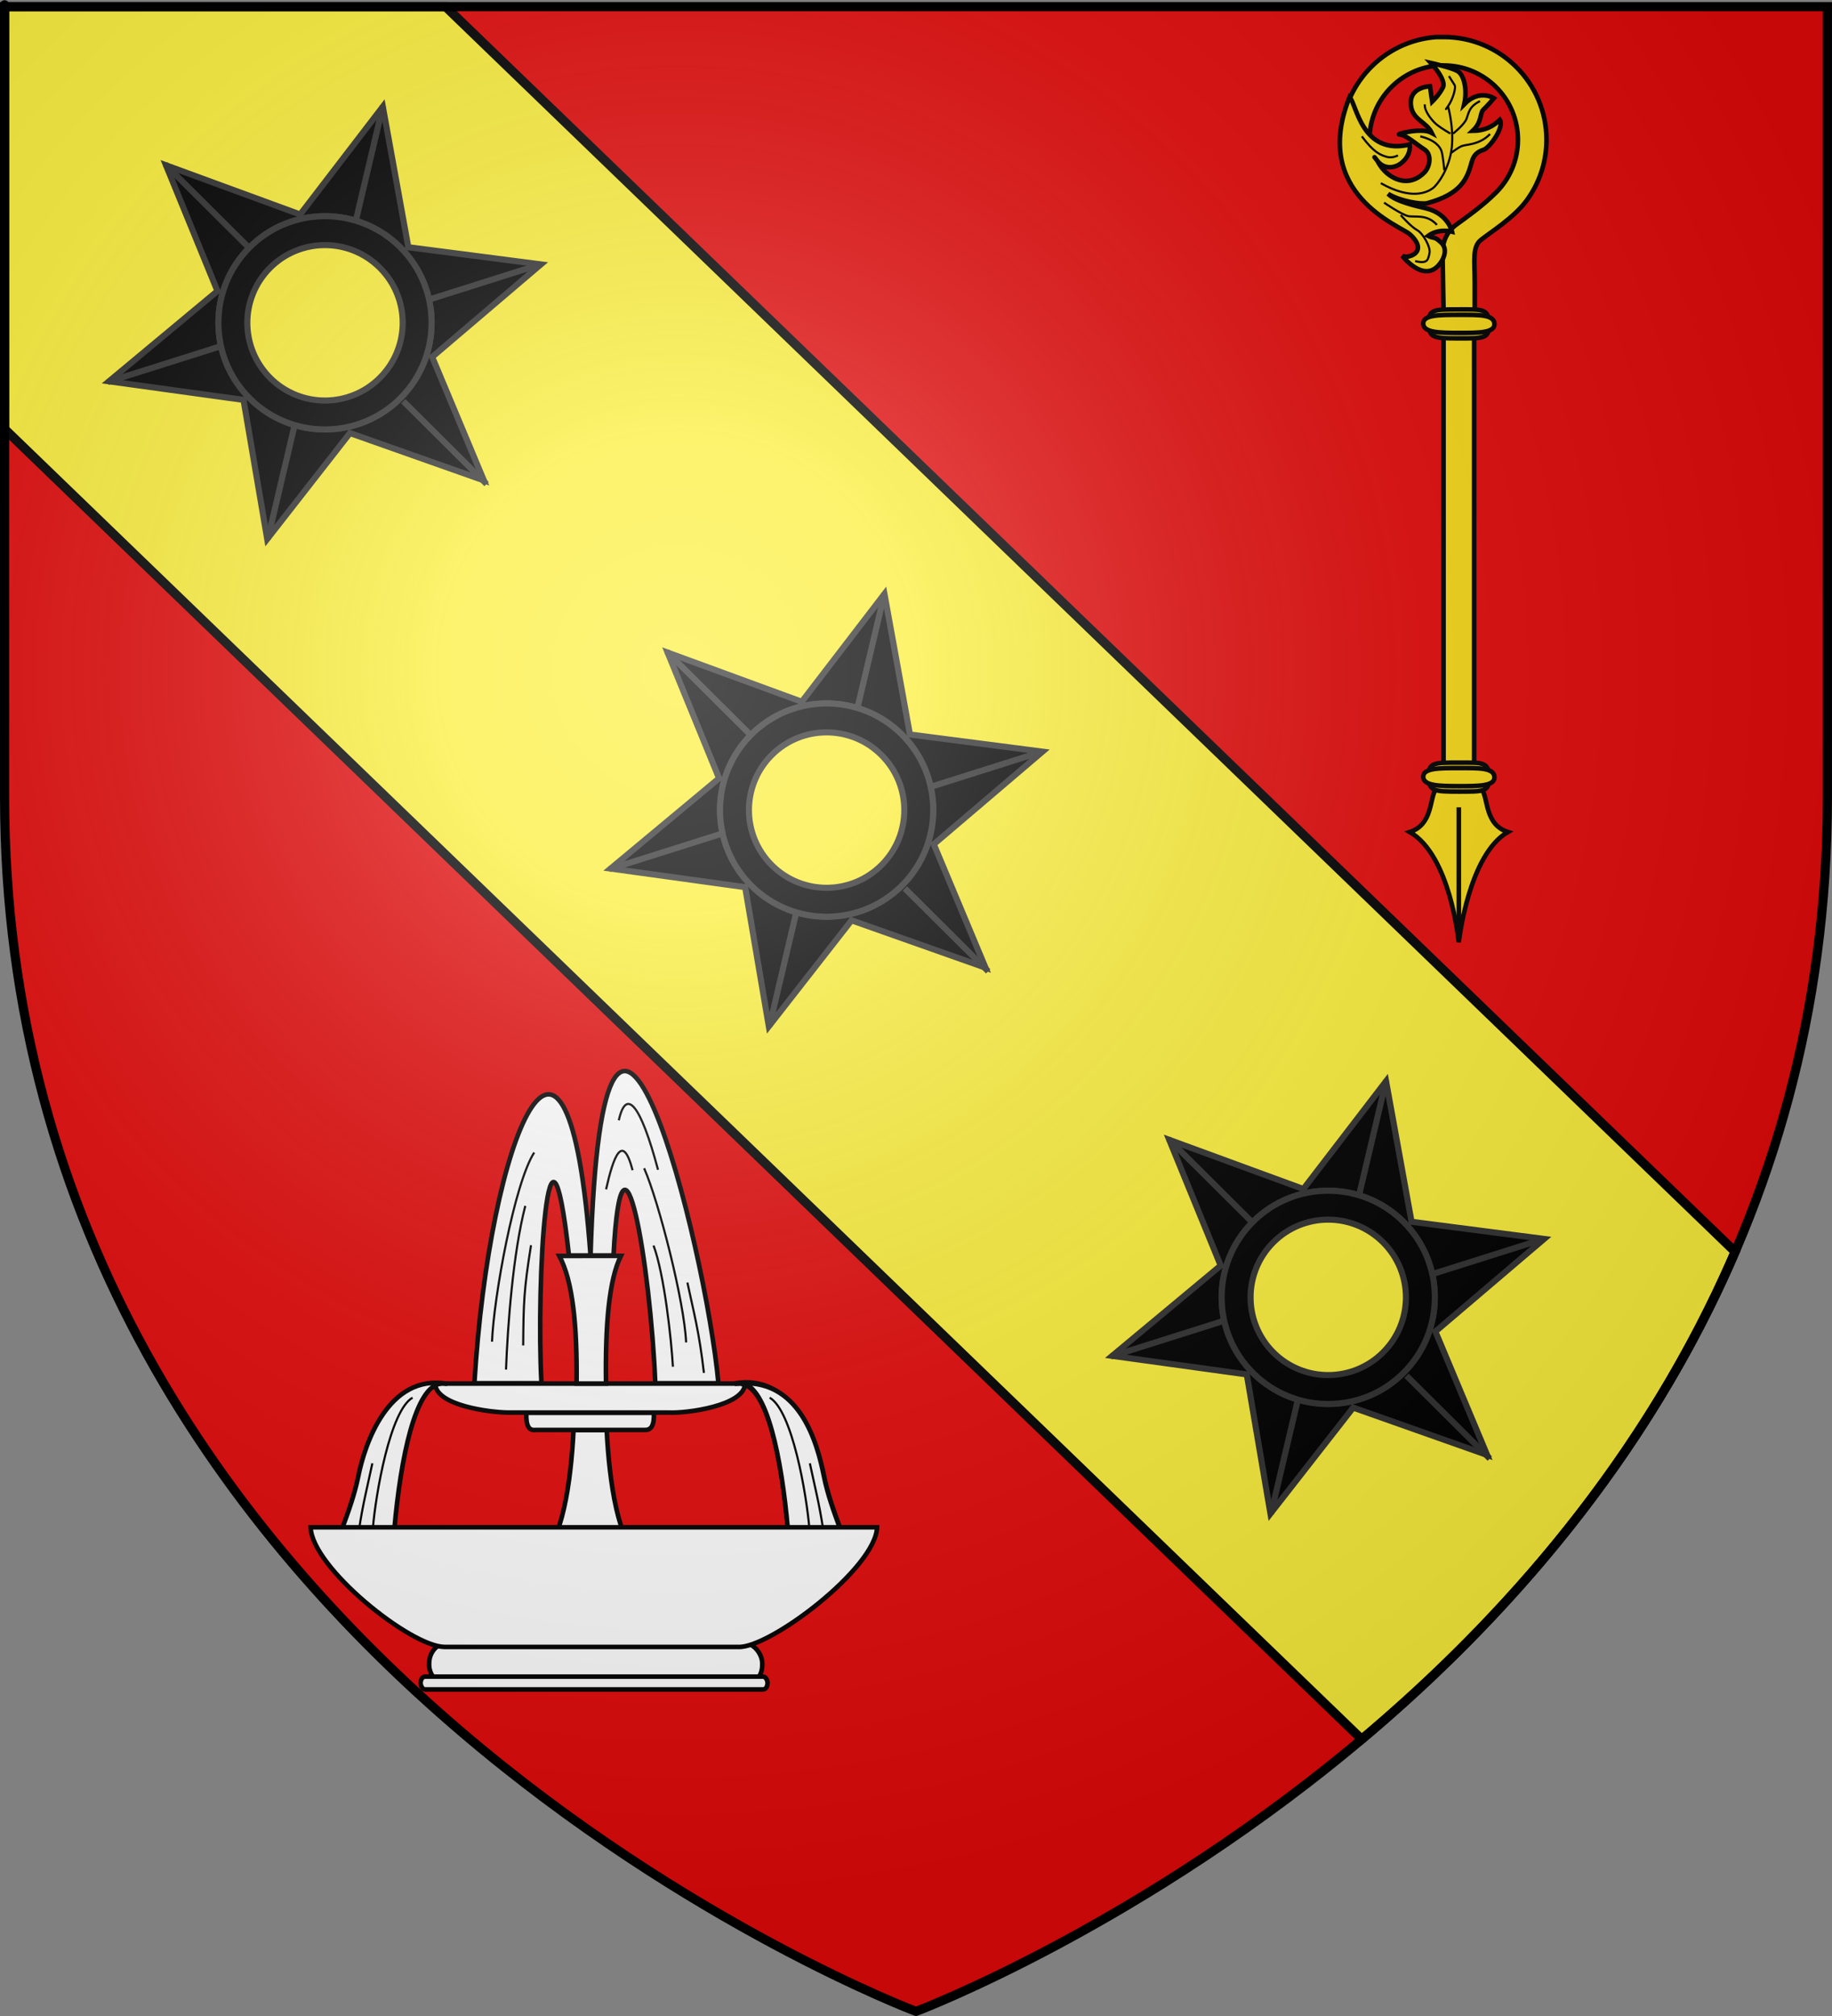
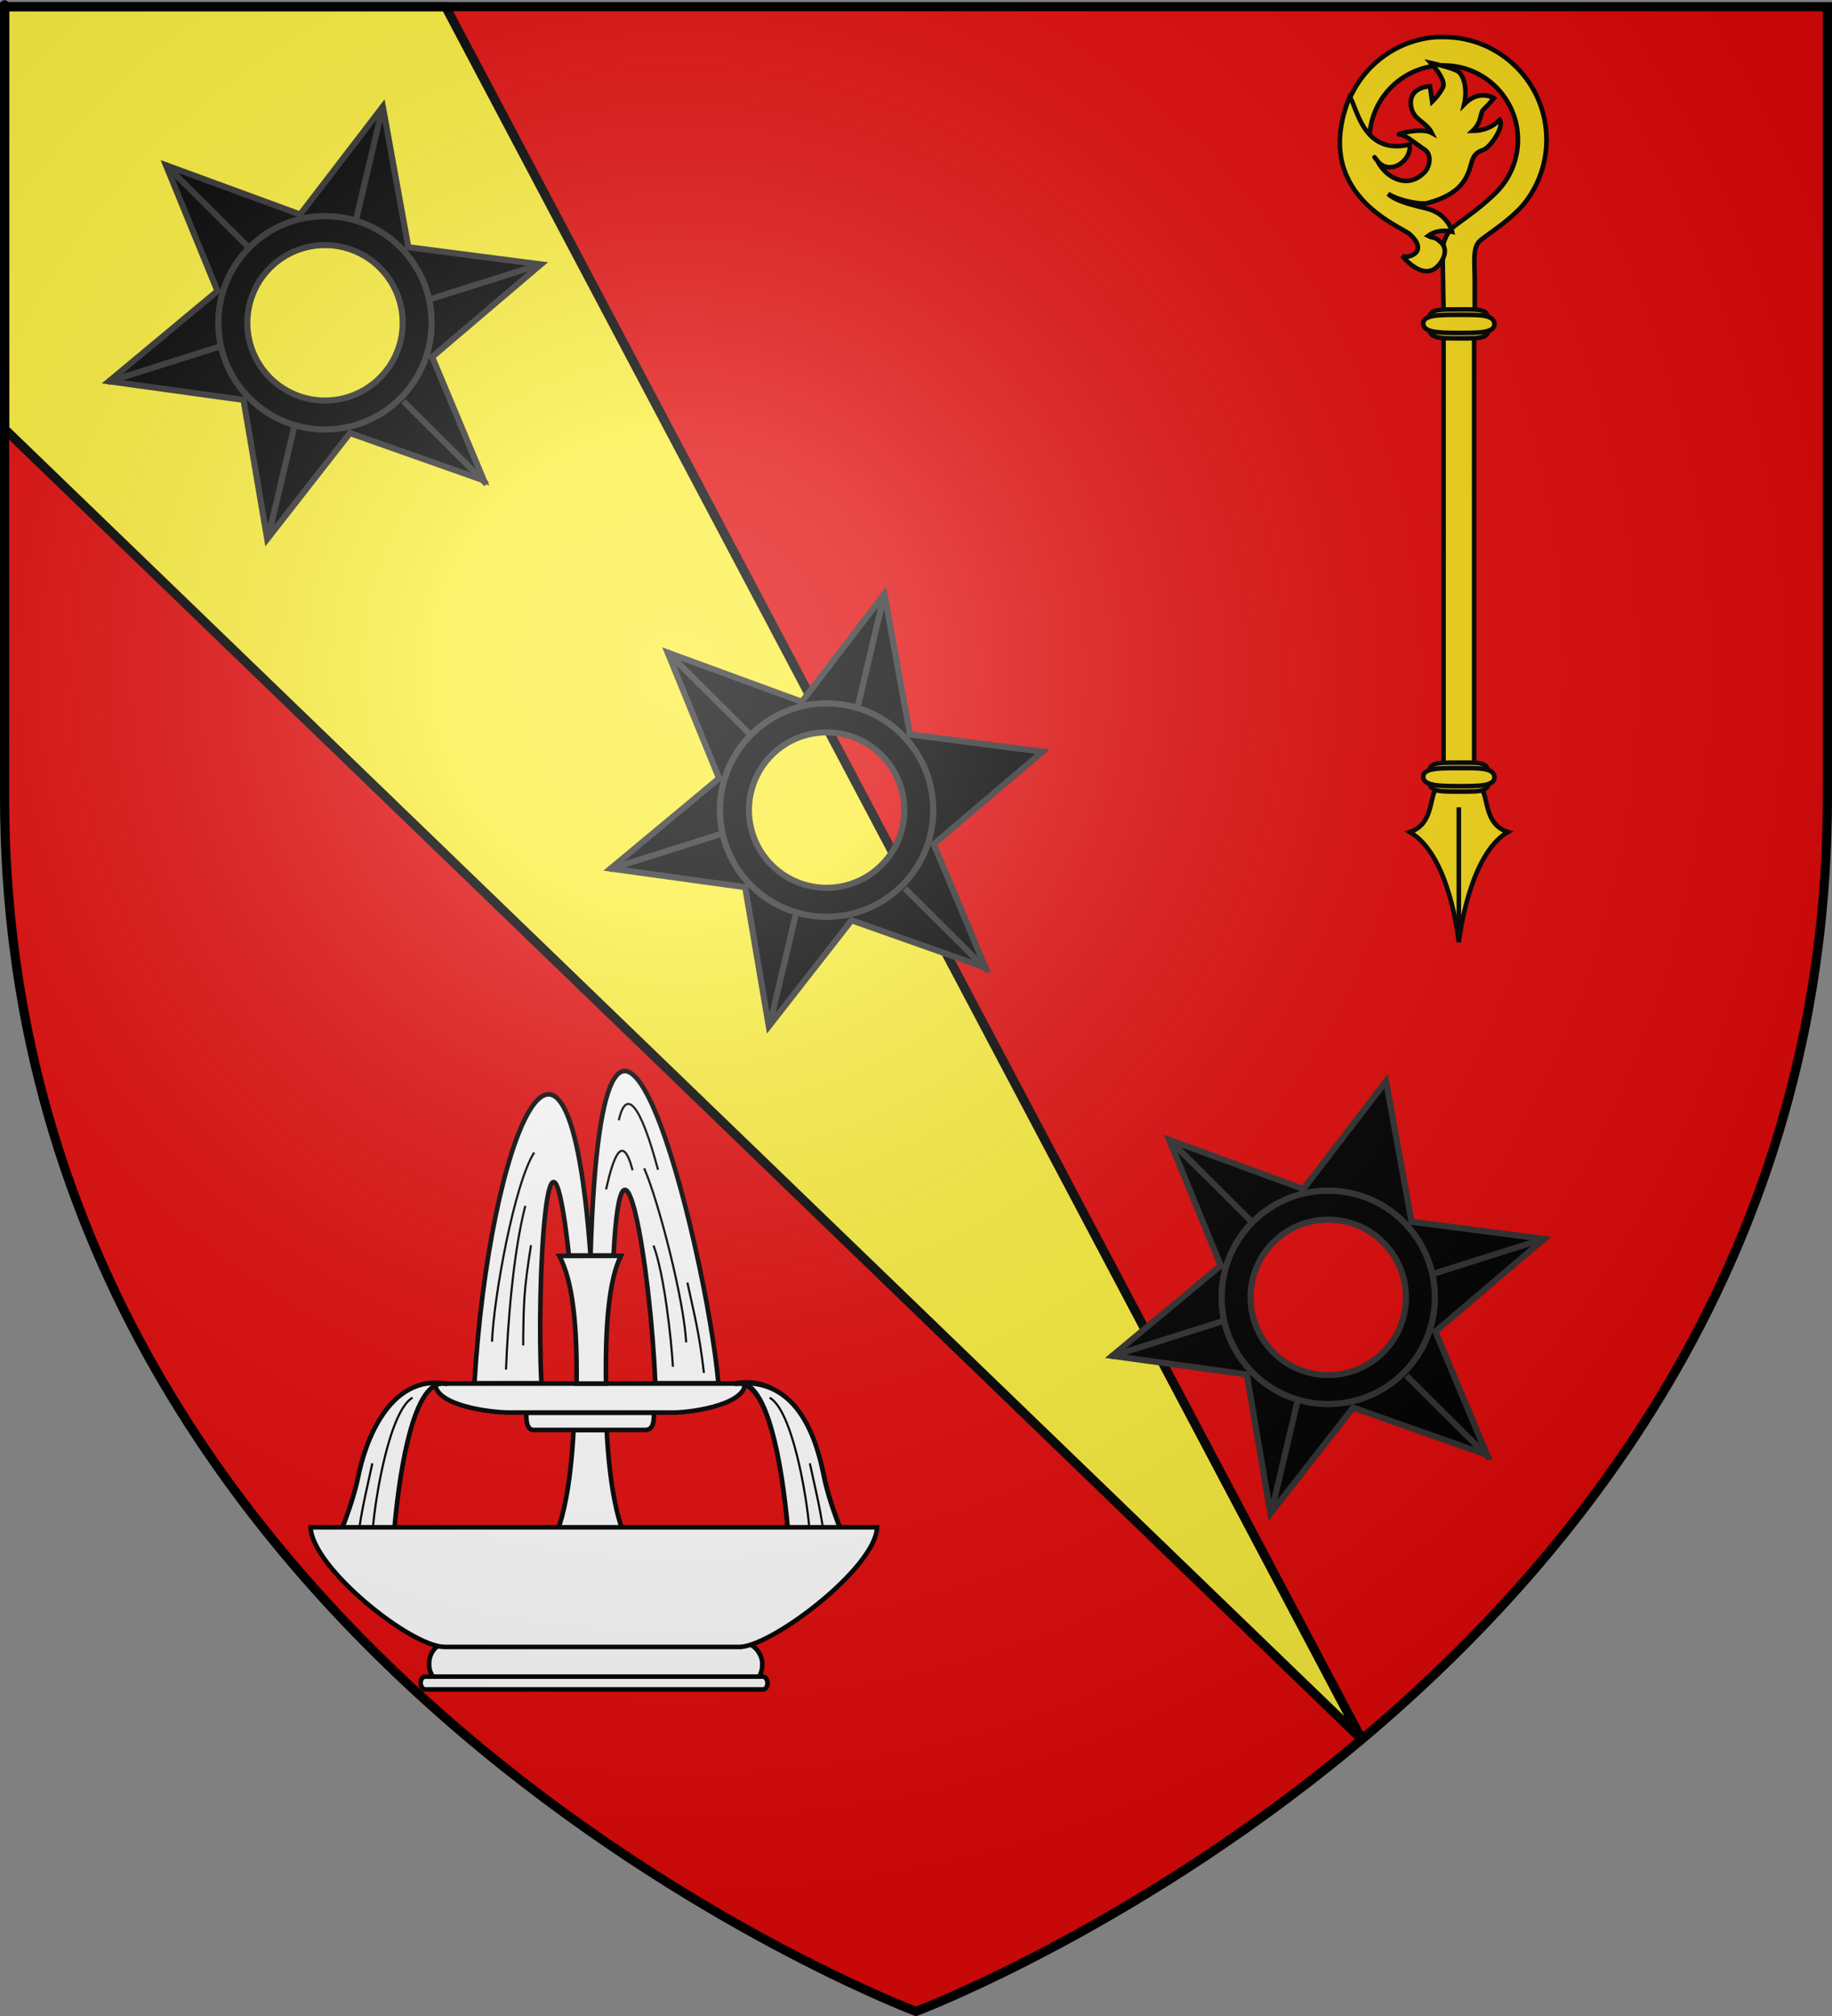
<svg xmlns="http://www.w3.org/2000/svg" xmlns:ns1="http://sodipodi.sourceforge.net/DTD/sodipodi-0.dtd" xmlns:ns2="http://www.inkscape.org/namespaces/inkscape" xmlns:xlink="http://www.w3.org/1999/xlink" height="660" width="600" version="1.0" id="svg2" ns1:version="0.32" ns2:version="0.46" ns1:docname="Blason ville fr Saint-Aignan-le-Jaillard (Loiret).svg" ns1:docbase="D:\Mes documents\Renaud-Notre Lapin" ns2:export-filename="/Users/olivier/Desktop/Blason Rouge/Blason_Vide_3D.png" ns2:export-xdpi="144" ns2:export-ydpi="144" ns2:output_extension="org.inkscape.output.svg.inkscape">
  <rect width="100%" height="100%" fill="#808080" stroke="none" />
  <ns1:namedview ns2:window-height="814" ns2:window-width="1152" ns2:pageshadow="2" ns2:pageopacity="0.0" guidetolerance="10.0" gridtolerance="10.0" objecttolerance="10.0" borderopacity="1.0" bordercolor="#666666" pagecolor="#ffffff" id="base" showgrid="false" height="660px" ns2:zoom="0.63" ns2:cx="96.640375" ns2:cy="329.99319" ns2:window-x="-8" ns2:window-y="-8" ns2:current-layer="layer3" />
  <desc id="desc4">Flag of Canton of Valais (Wallis)</desc>
  <defs id="defs6">
    <linearGradient id="linearGradient2893">
      <stop style="stop-color:white;stop-opacity:0.314;" offset="0" id="stop2895" />
      <stop id="stop2897" offset="0.19" style="stop-color:white;stop-opacity:0.251;" />
      <stop style="stop-color:#6b6b6b;stop-opacity:0.125;" offset="0.6" id="stop2901" />
      <stop style="stop-color:black;stop-opacity:0.125;" offset="1" id="stop2899" />
    </linearGradient>
    <radialGradient ns2:collect="always" xlink:href="#linearGradient2893" id="radialGradient3163" gradientUnits="userSpaceOnUse" gradientTransform="matrix(1.353,0,0,1.349,-77.629,-85.747)" cx="221.445" cy="226.331" fx="221.445" fy="226.331" r="300" />
  </defs>
  <g ns2:groupmode="layer" id="layer3" ns2:label="Fond écu" style="display:inline">
    <path id="path2855" style="fill:#e20909;fill-opacity:1;fill-rule:evenodd;stroke:none;stroke-width:1px;stroke-linecap:butt;stroke-linejoin:miter;stroke-opacity:1" d="M 300,658.5 C 300,658.5 598.5,546.18 598.5,260.728 C 598.5,-24.723 598.5,2.176 598.5,2.176 L 1.5,2.176 L 1.5,260.728 C 1.5,546.18 300,658.5 300,658.5 z " ns1:nodetypes="cccccc" />
-     <path style="display:inline;fill:#fcef3c;fill-opacity:1;fill-rule:evenodd;stroke:#000000;stroke-width:3;stroke-linecap:butt;stroke-linejoin:miter;stroke-opacity:1;stroke-miterlimit:4;stroke-dasharray:none" d="M 1.5 2.188 L 1.5 140.438 L 445.969 569.406 C 492.257 530.495 538.973 477.921 568.281 409.812 L 145.938 2.188 L 1.5 2.188 z " id="path3442" />
+     <path style="display:inline;fill:#fcef3c;fill-opacity:1;fill-rule:evenodd;stroke:#000000;stroke-width:3;stroke-linecap:butt;stroke-linejoin:miter;stroke-opacity:1;stroke-miterlimit:4;stroke-dasharray:none" d="M 1.5 2.188 L 1.5 140.438 L 445.969 569.406 L 145.938 2.188 L 1.5 2.188 z " id="path3442" />
    <g style="fill:#000000;stroke:#313131;stroke-width:2;stroke-miterlimit:4;stroke-dasharray:none;stroke-opacity:1" id="g3392" transform="matrix(0.705,-0.709,0.709,0.705,4.021,98.859)">
      <g style="fill:#000000;stroke:#313131;stroke-width:2;stroke-miterlimit:4;stroke-dasharray:none;stroke-opacity:1" id="g3394">
        <path id="path3396" style="fill:#000000;fill-opacity:1;fill-rule:evenodd;stroke:#313131;stroke-width:2;stroke-linecap:butt;stroke-linejoin:miter;stroke-miterlimit:4;stroke-dasharray:none;stroke-opacity:1" d="M 67.24,4.164 L 49.928,45.133 L 3.928,40.789 L 30.678,76.32 L 3.834,113.945 L 47.553,108.695 L 67.49,150.726 L 84.209,110.226 L 130.803,114.101 L 104.178,79.351 L 130.928,40.976 L 86.803,46.664 L 67.24,4.164 z M 67.396,42.508 C 86.674,42.508 102.303,58.168 102.303,77.445 C 102.303,96.723 86.674,112.351 67.396,112.351 C 48.119,112.351 32.459,96.723 32.459,77.445 C 32.459,58.168 48.119,42.508 67.396,42.508 z" />
        <path id="path3398" style="fill:#000000;fill-opacity:1;fill-rule:evenodd;stroke:#313131;stroke-width:2;stroke-linejoin:miter;stroke-miterlimit:4;stroke-dasharray:none;stroke-opacity:1" d="M 67.396,42.523 C 48.119,42.523 32.459,58.183 32.459,77.461 C 32.459,96.738 48.119,112.367 67.396,112.367 C 86.674,112.367 102.303,96.738 102.303,77.461 C 102.303,58.183 86.674,42.523 67.396,42.523 z M 67.396,51.992 C 81.45,51.992 92.834,63.407 92.834,77.461 C 92.834,91.514 81.45,102.898 67.396,102.898 C 53.343,102.898 41.928,91.514 41.928,77.461 C 41.928,63.407 53.343,51.992 67.396,51.992 z" />
        <path id="path3400" style="fill:#000000;fill-rule:evenodd;stroke:#313131;stroke-width:2;stroke-linecap:butt;stroke-linejoin:miter;stroke-miterlimit:4;stroke-dasharray:none;stroke-opacity:1" d="M 67.265,3.74 L 67.265,42.195" />
        <path id="path3402" style="fill:#000000;fill-rule:evenodd;stroke:#313131;stroke-width:2;stroke-linecap:butt;stroke-linejoin:miter;stroke-miterlimit:4;stroke-dasharray:none;stroke-opacity:1" d="M 67.265,113.74 L 67.265,152.195" />
        <path id="path3404" style="fill:#000000;fill-rule:evenodd;stroke:#313131;stroke-width:2;stroke-linecap:butt;stroke-linejoin:miter;stroke-miterlimit:4;stroke-dasharray:none;stroke-opacity:1" d="M 96.792,96.238 L 130.861,114.074" />
        <path id="path3406" style="fill:#000000;fill-rule:evenodd;stroke:#313131;stroke-width:2;stroke-linecap:butt;stroke-linejoin:miter;stroke-miterlimit:4;stroke-dasharray:none;stroke-opacity:1" d="M 3.481,40.629 L 37.55,58.465" />
        <path id="path3408" style="fill:#000000;fill-rule:evenodd;stroke:#313131;stroke-width:2;stroke-linecap:butt;stroke-linejoin:miter;stroke-miterlimit:4;stroke-dasharray:none;stroke-opacity:1" d="M 98.386,60.931 L 131.152,40.802" />
        <path id="path3410" style="fill:#000000;fill-rule:evenodd;stroke:#313131;stroke-width:2;stroke-linecap:butt;stroke-linejoin:miter;stroke-miterlimit:4;stroke-dasharray:none;stroke-opacity:1" d="M 3.944,114.09 L 36.71,93.961" />
      </g>
    </g>
    <g style="fill:#000000;stroke:#313131;stroke-width:2;stroke-miterlimit:4;stroke-dasharray:none;stroke-opacity:1" id="g3412" transform="matrix(0.705,-0.709,0.709,0.705,168.306,258.382)">
      <g style="fill:#000000;stroke:#313131;stroke-width:2;stroke-miterlimit:4;stroke-dasharray:none;stroke-opacity:1" id="g3414">
        <path id="path3416" style="fill:#000000;fill-opacity:1;fill-rule:evenodd;stroke:#313131;stroke-width:2;stroke-linecap:butt;stroke-linejoin:miter;stroke-miterlimit:4;stroke-dasharray:none;stroke-opacity:1" d="M 67.24,4.164 L 49.928,45.133 L 3.928,40.789 L 30.678,76.32 L 3.834,113.945 L 47.553,108.695 L 67.49,150.726 L 84.209,110.226 L 130.803,114.101 L 104.178,79.351 L 130.928,40.976 L 86.803,46.664 L 67.24,4.164 z M 67.396,42.508 C 86.674,42.508 102.303,58.168 102.303,77.445 C 102.303,96.723 86.674,112.351 67.396,112.351 C 48.119,112.351 32.459,96.723 32.459,77.445 C 32.459,58.168 48.119,42.508 67.396,42.508 z" />
        <path id="path3418" style="fill:#000000;fill-opacity:1;fill-rule:evenodd;stroke:#313131;stroke-width:2;stroke-linejoin:miter;stroke-miterlimit:4;stroke-dasharray:none;stroke-opacity:1" d="M 67.396,42.523 C 48.119,42.523 32.459,58.183 32.459,77.461 C 32.459,96.738 48.119,112.367 67.396,112.367 C 86.674,112.367 102.303,96.738 102.303,77.461 C 102.303,58.183 86.674,42.523 67.396,42.523 z M 67.396,51.992 C 81.45,51.992 92.834,63.407 92.834,77.461 C 92.834,91.514 81.45,102.898 67.396,102.898 C 53.343,102.898 41.928,91.514 41.928,77.461 C 41.928,63.407 53.343,51.992 67.396,51.992 z" />
        <path id="path3420" style="fill:#000000;fill-rule:evenodd;stroke:#313131;stroke-width:2;stroke-linecap:butt;stroke-linejoin:miter;stroke-miterlimit:4;stroke-dasharray:none;stroke-opacity:1" d="M 67.265,3.74 L 67.265,42.195" />
        <path id="path3422" style="fill:#000000;fill-rule:evenodd;stroke:#313131;stroke-width:2;stroke-linecap:butt;stroke-linejoin:miter;stroke-miterlimit:4;stroke-dasharray:none;stroke-opacity:1" d="M 67.265,113.74 L 67.265,152.195" />
-         <path id="path3424" style="fill:#000000;fill-rule:evenodd;stroke:#313131;stroke-width:2;stroke-linecap:butt;stroke-linejoin:miter;stroke-miterlimit:4;stroke-dasharray:none;stroke-opacity:1" d="M 96.792,96.238 L 130.861,114.074" />
        <path id="path3426" style="fill:#000000;fill-rule:evenodd;stroke:#313131;stroke-width:2;stroke-linecap:butt;stroke-linejoin:miter;stroke-miterlimit:4;stroke-dasharray:none;stroke-opacity:1" d="M 3.481,40.629 L 37.55,58.465" />
        <path id="path3428" style="fill:#000000;fill-rule:evenodd;stroke:#313131;stroke-width:2;stroke-linecap:butt;stroke-linejoin:miter;stroke-miterlimit:4;stroke-dasharray:none;stroke-opacity:1" d="M 98.386,60.931 L 131.152,40.802" />
        <path id="path3430" style="fill:#000000;fill-rule:evenodd;stroke:#313131;stroke-width:2;stroke-linecap:butt;stroke-linejoin:miter;stroke-miterlimit:4;stroke-dasharray:none;stroke-opacity:1" d="M 3.944,114.09 L 36.71,93.961" />
      </g>
    </g>
    <g transform="matrix(0.705,-0.709,0.709,0.705,332.592,417.906)" id="g3567" style="fill:#000000;stroke:#313131;stroke-width:2;stroke-miterlimit:4;stroke-dasharray:none;stroke-opacity:1">
      <g id="g3569" style="fill:#000000;stroke:#313131;stroke-width:2;stroke-miterlimit:4;stroke-dasharray:none;stroke-opacity:1">
        <path d="M 67.24,4.164 L 49.928,45.133 L 3.928,40.789 L 30.678,76.32 L 3.834,113.945 L 47.553,108.695 L 67.49,150.726 L 84.209,110.226 L 130.803,114.101 L 104.178,79.351 L 130.928,40.976 L 86.803,46.664 L 67.24,4.164 z M 67.396,42.508 C 86.674,42.508 102.303,58.168 102.303,77.445 C 102.303,96.723 86.674,112.351 67.396,112.351 C 48.119,112.351 32.459,96.723 32.459,77.445 C 32.459,58.168 48.119,42.508 67.396,42.508 z" style="fill:#000000;fill-opacity:1;fill-rule:evenodd;stroke:#313131;stroke-width:2;stroke-linecap:butt;stroke-linejoin:miter;stroke-miterlimit:4;stroke-dasharray:none;stroke-opacity:1" id="path3571" />
        <path d="M 67.396,42.523 C 48.119,42.523 32.459,58.183 32.459,77.461 C 32.459,96.738 48.119,112.367 67.396,112.367 C 86.674,112.367 102.303,96.738 102.303,77.461 C 102.303,58.183 86.674,42.523 67.396,42.523 z M 67.396,51.992 C 81.45,51.992 92.834,63.407 92.834,77.461 C 92.834,91.514 81.45,102.898 67.396,102.898 C 53.343,102.898 41.928,91.514 41.928,77.461 C 41.928,63.407 53.343,51.992 67.396,51.992 z" style="fill:#000000;fill-opacity:1;fill-rule:evenodd;stroke:#313131;stroke-width:2;stroke-linejoin:miter;stroke-miterlimit:4;stroke-dasharray:none;stroke-opacity:1" id="path3573" />
        <path d="M 67.265,3.74 L 67.265,42.195" style="fill:#000000;fill-rule:evenodd;stroke:#313131;stroke-width:2;stroke-linecap:butt;stroke-linejoin:miter;stroke-miterlimit:4;stroke-dasharray:none;stroke-opacity:1" id="path3575" />
        <path d="M 67.265,113.74 L 67.265,152.195" style="fill:#000000;fill-rule:evenodd;stroke:#313131;stroke-width:2;stroke-linecap:butt;stroke-linejoin:miter;stroke-miterlimit:4;stroke-dasharray:none;stroke-opacity:1" id="path3577" />
        <path d="M 96.792,96.238 L 130.861,114.074" style="fill:#000000;fill-rule:evenodd;stroke:#313131;stroke-width:2;stroke-linecap:butt;stroke-linejoin:miter;stroke-miterlimit:4;stroke-dasharray:none;stroke-opacity:1" id="path3579" />
        <path d="M 3.481,40.629 L 37.55,58.465" style="fill:#000000;fill-rule:evenodd;stroke:#313131;stroke-width:2;stroke-linecap:butt;stroke-linejoin:miter;stroke-miterlimit:4;stroke-dasharray:none;stroke-opacity:1" id="path3581" />
-         <path d="M 98.386,60.931 L 131.152,40.802" style="fill:#000000;fill-rule:evenodd;stroke:#313131;stroke-width:2;stroke-linecap:butt;stroke-linejoin:miter;stroke-miterlimit:4;stroke-dasharray:none;stroke-opacity:1" id="path3583" />
        <path d="M 3.944,114.09 L 36.71,93.961" style="fill:#000000;fill-rule:evenodd;stroke:#313131;stroke-width:2;stroke-linecap:butt;stroke-linejoin:miter;stroke-miterlimit:4;stroke-dasharray:none;stroke-opacity:1" id="path3585" />
      </g>
    </g>
    <g id="g4104">
      <path d="M 470.489,12.124 C 453.018,13.332 439.216,27.976 439.216,45.762 C 439.216,48.665 439.575,51.486 440.267,54.172 L 449.991,54.172 C 449.035,51.566 448.519,48.701 448.519,45.762 C 448.519,32.748 458.748,22.08 471.593,21.427 C 472.007,21.406 472.435,21.427 472.854,21.427 C 486.28,21.427 497.137,32.328 497.137,45.762 C 497.137,52.479 494.422,58.563 490.03,62.968 C 485.638,67.372 480.429,71.022 477.104,73.436 C 473.747,75.874 472.436,79.244 472.451,82.739 C 472.467,86.235 472.907,107.362 472.907,107.362 L 482.998,107.362 C 482.998,107.362 482.998,99.977 482.998,92.593 C 482.998,85.208 482.145,80.89 484.971,78.582 C 487.89,76.2 495.677,71.414 499.849,65.817 C 504.021,60.22 506.492,53.281 506.492,45.762 C 506.492,27.187 491.418,12.124 472.854,12.124 C 472.347,12.124 471.832,12.102 471.33,12.124 C 471.19,12.13 471.049,12.116 470.909,12.124 C 470.771,12.132 470.627,12.115 470.489,12.124 z" style="fill:#f7d917;fill-opacity:1;fill-rule:nonzero;stroke:#000000;stroke-width:1.5;stroke-miterlimit:4;stroke-dasharray:none;stroke-opacity:1" id="path12604" />
      <g transform="matrix(1.682,0,0,1.682,603.412,6.238)" style="fill:#f7d917;fill-opacity:1;stroke:#000000;stroke-width:0.892;stroke-miterlimit:4;stroke-dasharray:none;stroke-opacity:1" id="g17018">
        <path d="M -84.22,41.896 C -82.385,43.546 -82.199,45.027 -83.48,45.814 C -84.76,46.6 -85.701,46.092 -85.701,46.092 C -85.701,46.092 -81.827,51.133 -78.806,48.112 C -77.68,46.985 -76.708,44.841 -78.128,43.515 C -79.547,42.189 -79.396,42.831 -80.673,42.204 C -78.61,40.676 -76.015,41.371 -76.015,41.371 C -76.015,41.371 -76.78,37.888 -81.029,36.857 C -82.558,36.487 -86.985,35.545 -88.453,34.03 C -86.04,35.493 -81.931,36.126 -80.843,35.834 C -74.232,34.063 -73.055,31.084 -72.191,27.859 C -71.802,26.408 -71.065,25.838 -69.862,25.437 C -68.659,25.036 -65.777,21.012 -66.702,19.624 C -68.079,20.943 -69.66,21.74 -72.006,21.77 C -70.111,19.996 -70.658,18.315 -69.871,17.59 C -69.084,16.865 -67.857,15.411 -67.857,15.411 C -67.857,15.411 -70.679,13.55 -73.641,16.577 C -72.993,13.739 -73.688,10.877 -74.907,10.152 C -76.125,9.427 -80.12,8.549 -80.12,8.549 C -80.12,8.549 -77.081,11.803 -77.775,13.268 C -78.469,14.734 -79.881,16.08 -79.881,16.08 L -80.305,13.083 C -80.305,13.083 -84.777,13.179 -83.945,17.238 C -83.446,19.672 -81.011,20.024 -79.963,22.147 C -81.984,21.021 -87.328,22.499 -86.202,22.483 C -85.076,22.468 -82.895,24.436 -81.399,25.377 C -79.903,26.317 -80.284,28.714 -81.394,29.855 C -82.505,30.997 -84.437,32.148 -86.951,31.084 C -89.465,30.02 -90.514,27.645 -90.514,27.645 C -90.514,27.645 -91.857,25.933 -90.514,27.645 C -89.172,29.357 -87.09,28.971 -85.949,28.076 C -84.808,27.181 -84.076,25.918 -84.255,24.417 C -93.618,26.67 -94.591,16.528 -95.966,15.182 C -103.546,34.08 -86.056,40.246 -84.22,41.896 z" style="fill:#f7d917;fill-opacity:1;fill-rule:evenodd;stroke:#000000;stroke-width:0.892;stroke-linecap:butt;stroke-linejoin:miter;stroke-miterlimit:4;stroke-dasharray:none;stroke-opacity:1" id="path11679" />
        <g style="fill:#f7d917;fill-opacity:1;stroke:#000000;stroke-width:0.892;stroke-miterlimit:4;stroke-dasharray:none;stroke-opacity:1" id="g17008">
-           <path id="path15234" style="fill:none;fill-opacity:1;fill-rule:evenodd;stroke:#000000;stroke-width:0.416;stroke-linecap:butt;stroke-linejoin:miter;stroke-miterlimit:4;stroke-dasharray:none;stroke-opacity:1" d="M -89.88,31.945 C -83.833,35.374 -80.765,33.66 -79.773,32.938 C -78.78,32.216 -76.524,29.058 -76.073,25.087 C -75.622,21.116 -76.795,16.965 -76.795,16.965 C -76.795,16.965 -77.697,18.229 -76.795,16.965 C -75.892,15.702 -75.17,13.356 -75.531,12.814 C -75.892,12.273 -76.614,11.1 -76.614,11.1 M -70.568,15.973 C -72.734,17.056 -72.734,18.229 -73.185,19.402 C -73.636,20.575 -75.802,22.29 -75.802,22.29 M -68.61,22.38 C -70.703,24.546 -73.272,24.365 -74.128,24.726 C -74.984,25.087 -76.316,26.17 -76.316,26.17 M -82.209,22.831 C -79.231,23.553 -78.329,24.907 -78.058,25.719 C -77.787,26.531 -77.517,29.419 -77.517,29.419 M -93.579,22.831 C -91.233,25.989 -89.97,26.441 -88.797,26.802 C -87.624,27.163 -86.541,26.531 -86.541,26.531 M -78.96,40.067 C -80.856,37.901 -83.292,38.623 -84.555,38.352 C -85.819,38.082 -89.248,35.735 -89.248,35.735 M -83.202,47.106 C -80.675,47.737 -80.675,46.745 -80.404,45.572 C -80.134,44.398 -81.668,41.691 -82.841,41.06 C -84.014,40.428 -85.999,38.172 -85.999,38.172 M -81.307,16.604 C -81.487,17.868 -79.863,19.853 -78.96,20.575 C -78.058,21.297 -76.344,22.29 -76.344,22.29" />
-         </g>
+           </g>
      </g>
      <rect width="10.017" height="149.732" x="472.782" y="107.358" style="fill:#f7d917;fill-opacity:1;fill-rule:nonzero;stroke:#000000;stroke-width:1.5;stroke-miterlimit:4;stroke-dasharray:none;stroke-opacity:1" id="rect17044" />
      <g transform="matrix(1.682,0,0,1.682,602.703,6.389)" style="fill:#f7d917;fill-opacity:1;stroke:#000000;stroke-width:0.892;stroke-miterlimit:4;stroke-dasharray:none;stroke-opacity:1" id="g18799">
        <path d="M -68.385,59.244 C -68.32,62.096 -69.305,62.059 -74.268,62.059 C -79.147,62.059 -80.078,61.951 -80.151,59.244 C -80.228,56.388 -79.14,56.429 -74.268,56.429 C -69.667,56.429 -68.452,56.244 -68.385,59.244 z" style="fill:#f7d917;fill-opacity:1;fill-rule:nonzero;stroke:#000000;stroke-width:0.892;stroke-miterlimit:4;stroke-dasharray:none;stroke-opacity:1" id="path17922" />
        <path d="M -67.335,59.244 C -67.259,61.026 -70.441,61.003 -74.268,61.003 C -78.095,61.003 -81.115,60.936 -81.2,59.244 C -81.291,57.459 -78.095,57.484 -74.268,57.484 C -70.441,57.484 -67.415,57.368 -67.335,59.244 z" style="fill:#f7d917;fill-opacity:1;fill-rule:nonzero;stroke:#000000;stroke-width:0.892;stroke-miterlimit:4;stroke-dasharray:none;stroke-opacity:1" id="path17919" />
      </g>
      <g transform="translate(0,-28)" id="g4096">
        <g id="g21648" style="fill:#f7d917;fill-opacity:1;stroke:#000000;stroke-width:0.892;stroke-miterlimit:4;stroke-dasharray:none;stroke-opacity:1" transform="matrix(1.682,0,0,1.682,603.745,-53.98)">
          <path id="path19895" style="fill:#f7d917;fill-opacity:1;fill-rule:evenodd;stroke:#000000;stroke-width:0.892;stroke-linecap:butt;stroke-linejoin:miter;stroke-miterlimit:4;stroke-dasharray:none;stroke-opacity:1" d="M -79.372,202.367 C -80.636,204.172 -79.923,209.236 -84.435,210.679 C -76.526,215.245 -74.937,231.923 -74.903,232.086 C -74.86,231.922 -72.995,215.099 -65.341,210.679 C -69.853,209.236 -69.14,204.172 -70.403,202.367 C -70.598,198.273 -74.126,198.961 -75.247,198.961 C -76.368,198.961 -79.372,198.764 -79.372,202.367 z" />
          <path id="path20773" style="fill:#f7d917;fill-opacity:1;fill-rule:evenodd;stroke:#000000;stroke-width:0.892;stroke-linecap:butt;stroke-linejoin:miter;stroke-miterlimit:4;stroke-dasharray:none;stroke-opacity:1" d="M -74.888,229.222 L -74.888,205.875" />
        </g>
        <g id="g19889" style="fill:#f7d917;fill-opacity:1;stroke:#000000;stroke-width:0.892;stroke-miterlimit:4;stroke-dasharray:none;stroke-opacity:1" transform="matrix(1.682,0,0,1.682,602.703,182.764)">
          <path id="path19891" style="fill:#f7d917;fill-opacity:1;fill-rule:nonzero;stroke:#000000;stroke-width:0.892;stroke-miterlimit:4;stroke-dasharray:none;stroke-opacity:1" d="M -68.385,59.244 C -68.32,62.096 -69.305,62.059 -74.268,62.059 C -79.147,62.059 -80.078,61.951 -80.151,59.244 C -80.228,56.388 -79.14,56.429 -74.268,56.429 C -69.667,56.429 -68.452,56.244 -68.385,59.244 z" />
          <path id="path19893" style="fill:#f7d917;fill-opacity:1;fill-rule:nonzero;stroke:#000000;stroke-width:0.892;stroke-miterlimit:4;stroke-dasharray:none;stroke-opacity:1" d="M -67.335,59.244 C -67.259,61.026 -70.441,61.003 -74.268,61.003 C -78.095,61.003 -81.115,60.936 -81.2,59.244 C -81.291,57.459 -78.095,57.484 -74.268,57.484 C -70.441,57.484 -67.415,57.368 -67.335,59.244 z" />
        </g>
      </g>
    </g>
    <g id="g4066" style="stroke:#000000;stroke-opacity:1;stroke-width:1.5;stroke-miterlimit:4;stroke-dasharray:none;fill:#ffffff">
      <g style="stroke:#000000;stroke-opacity:1;stroke-width:2.764;stroke-miterlimit:4;stroke-dasharray:none;fill:#ffffff" transform="matrix(0.543,0,0,0.543,341.697,248.945)" id="g4049">
        <path id="path3948" style="fill:#ffffff;fill-opacity:1;fill-rule:evenodd;stroke:#000000;stroke-width:2.764;stroke-linecap:butt;stroke-linejoin:miter;stroke-miterlimit:4;stroke-dasharray:none;stroke-opacity:1" d="M -303.345,480.056 C -316.311,488.372 -230.379,488.372 -243.345,480.056 C -256.311,471.74 -261.73,435.873 -263.345,403.767 L -283.345,403.767 C -284.96,435.873 -290.379,471.74 -303.345,480.056 z M -311.821,393.356 L -234.864,393.356 C -234.625,401.235 -236.635,403.697 -240.185,403.669 L -306.323,403.669 C -310.379,404.153 -312.072,401.092 -311.821,393.356 z M -366.845,375.717 L -179.845,375.717 C -180.239,389.18 -215.368,393.699 -225.646,393.196 L -322.644,393.196 C -333.892,393.085 -366.461,388.944 -366.845,375.717 z" ns1:nodetypes="ccccccccccccccc" />
        <path ns2:transform-center-y="51.309612" ns2:transform-center-x="-21.023756" ns1:nodetypes="ccccc" id="polygon35" d="M -281.513,375.706 C -281.143,340.948 -283.728,314.105 -291.916,298.753 L -254.774,298.724 C -261.963,313.041 -264.269,340.56 -263.751,375.706 L -281.513,375.706 z" style="fill:#ffffff;fill-opacity:1;stroke:#000000;stroke-width:2.764;stroke-miterlimit:4;stroke-dasharray:none;display:inline;stroke-opacity:1" />
        <path style="fill:#ffffff;stroke:#000000;stroke-width:2.764;stroke-miterlimit:4;stroke-dasharray:none;display:inline;stroke-opacity:1" d="M -302.686,375.518 C -306.014,314.774 -298.51,186.552 -286.113,298.497 L -259.228,298.497 C -254.184,201.233 -236.867,305.115 -234.046,375.518 L -195.955,375.518 C -203.529,292.437 -265.411,45.153 -273.103,298.497 C -286.673,110.866 -334.229,227.365 -343.145,375.518 L -302.686,375.518 z" id="path3963" ns1:nodetypes="cccccccc" ns2:transform-center-y="-4.0978341" ns2:transform-center-x="-22.578821" />
        <path ns1:nodetypes="ccccss" id="polygon37" d="M -182.133,376.009 C -166.698,377.613 -157.907,420.264 -154.095,463.082 L -133.729,463.055 L -122.511,463.04 C -126.177,453.09 -130.127,442.32 -132.344,431.235 C -136.116,412.376 -150.224,369.192 -186.166,375.599" style="fill:#ffffff;stroke:#000000;stroke-width:2.764;stroke-miterlimit:4;stroke-dasharray:none;display:inline;stroke-opacity:1" />
        <path ns2:transform-center-y="12.893941" ns2:transform-center-x="-64.023261" ns1:nodetypes="cs" d="M -165.06,383.938 C -151.56,391.553 -142.755,442.023 -141.042,463.555" id="path9484" style="fill:#ffffff;stroke:#000000;stroke-width:2.764;stroke-miterlimit:4;stroke-dasharray:none;display:inline;stroke-opacity:1" />
        <path ns2:transform-center-y="56.528876" ns2:transform-center-x="-82.437106" ns1:nodetypes="cs" d="M -140.815,423.493 C -137.699,438.098 -135.149,447.829 -132.812,463.152" id="path9488" style="fill:#ffffff;stroke:#000000;stroke-width:2.764;stroke-miterlimit:4;stroke-dasharray:none;display:inline;stroke-opacity:1" />
        <rect style="fill:#ffffff;stroke:#000000;stroke-width:2.764;stroke-miterlimit:4;stroke-dasharray:none;stroke-opacity:1" id="rect3981" width="200.908" height="25.815" x="-370.432" y="532.047" ry="12.346" rx="11.224" />
        <path style="fill:#ffffff;stroke:#000000;stroke-width:2.764;stroke-miterlimit:4;stroke-dasharray:none;display:inline;stroke-opacity:1" d="M -182.133,375.448 C -166.698,377.052 -157.907,420.544 -154.095,463.362 L -133.729,463.335 L -122.511,463.321 C -126.177,453.371 -130.127,442.601 -132.344,431.516 C -136.116,412.657 -146.576,370.876 -186.166,375.879" id="path4014" ns1:nodetypes="ccccss" />
        <path ns1:nodetypes="ccccss" id="path4022" d="M -363.368,375.729 C -378.804,377.332 -387.595,420.544 -391.407,463.362 L -411.773,463.335 L -422.991,463.321 C -419.324,453.371 -415.375,442.601 -413.157,431.516 C -409.385,412.657 -395.278,369.473 -359.336,375.879" style="fill:#ffffff;stroke:#000000;stroke-width:2.764;stroke-miterlimit:4;stroke-dasharray:none;display:inline;stroke-opacity:1" />
        <path id="path3965" style="fill:#ffffff;stroke:#000000;stroke-width:1.29;stroke-miterlimit:4;stroke-dasharray:none;display:inline;stroke-opacity:1" d="M -240.764,245.893 C -231.889,266.053 -216.482,326.555 -215.447,350.9 M -235.101,292.471 C -228.689,309.422 -224.349,348.905 -223.411,365.564 M -214.677,314.79 C -210.667,333.588 -207.594,344.311 -204.706,369.273 M -307.07,236.408 C -319.103,255.098 -331.515,324.06 -332.512,350.433 M -312.441,268.56 C -319.871,297.202 -323.075,340.901 -324.072,367.275 M -308.988,292.292 C -313.349,319.402 -313.485,327.122 -313.715,352.73 M -263.721,258.608 C -259.339,238.958 -253.777,223.97 -247.732,247.087 M -256.048,217.002 C -251.667,197.352 -243.035,206.86 -232.387,246.819 M -165.06,384.218 C -151.56,391.834 -142.755,442.303 -141.042,463.835 M -140.815,423.774 C -137.699,438.379 -135.149,448.11 -132.812,463.433 M -380.442,384.218 C -393.941,391.834 -402.746,442.303 -404.459,463.835 M -404.686,423.774 C -407.802,438.379 -410.352,448.11 -412.689,463.433" />
        <path d="M -441.927,462.363 L -100.273,462.363 C -100.993,486.961 -165.175,535.412 -183.952,534.494 L -361.17,534.494 C -381.721,534.291 -441.225,486.529 -441.927,462.363 z" style="fill:#ffffff;fill-opacity:1;fill-rule:evenodd;stroke:#000000;stroke-width:2.764;stroke-linecap:butt;stroke-linejoin:miter;stroke-miterlimit:4;stroke-dasharray:none;stroke-opacity:1" id="path7576" ns1:nodetypes="ccccc" />
      </g>
      <rect ry="2.099" rx="1.453" y="548.889" x="137.754" height="4.198" width="113.631" id="rect4064" style="fill:#ffffff;stroke:#000000;stroke-width:1.5;stroke-miterlimit:4;stroke-dasharray:none;stroke-opacity:1" />
    </g>
  </g>
  <g ns2:groupmode="layer" id="layer4" ns2:label="Meubles" ns1:insensitive="true" />
  <g ns2:groupmode="layer" id="layer2" ns2:label="Reflet final" ns1:insensitive="true">
    <path ns1:nodetypes="cccccc" d="M 300,658.5 C 300,658.5 598.5,546.18 598.5,260.728 C 598.5,-24.723 598.5,2.176 598.5,2.176 L 1.5,2.176 L 1.5,260.728 C 1.5,546.18 300,658.5 300,658.5 z " style="opacity:1;fill:url(#radialGradient3163);fill-opacity:1;fill-rule:evenodd;stroke:none;stroke-width:1px;stroke-linecap:butt;stroke-linejoin:miter;stroke-opacity:1" id="path2875" ns2:export-xdpi="144" ns2:export-ydpi="144" />
  </g>
  <g ns2:groupmode="layer" id="layer1" ns2:label="Contour final" ns1:insensitive="true">
    <path ns1:nodetypes="cccccc" d="M 300,658.5 C 300,658.5 1.5,546.18 1.5,260.728 C 1.5,-24.723 1.5,2.176 1.5,2.176 L 598.5,2.176 L 598.5,260.728 C 598.5,546.18 300,658.5 300,658.5 z " style="opacity:1;fill:none;fill-opacity:1;fill-rule:evenodd;stroke:#000000;stroke-width:3;stroke-linecap:butt;stroke-linejoin:miter;stroke-miterlimit:4;stroke-dasharray:none;stroke-opacity:1" id="path1411" ns2:export-xdpi="144" ns2:export-ydpi="144" />
  </g>
</svg>